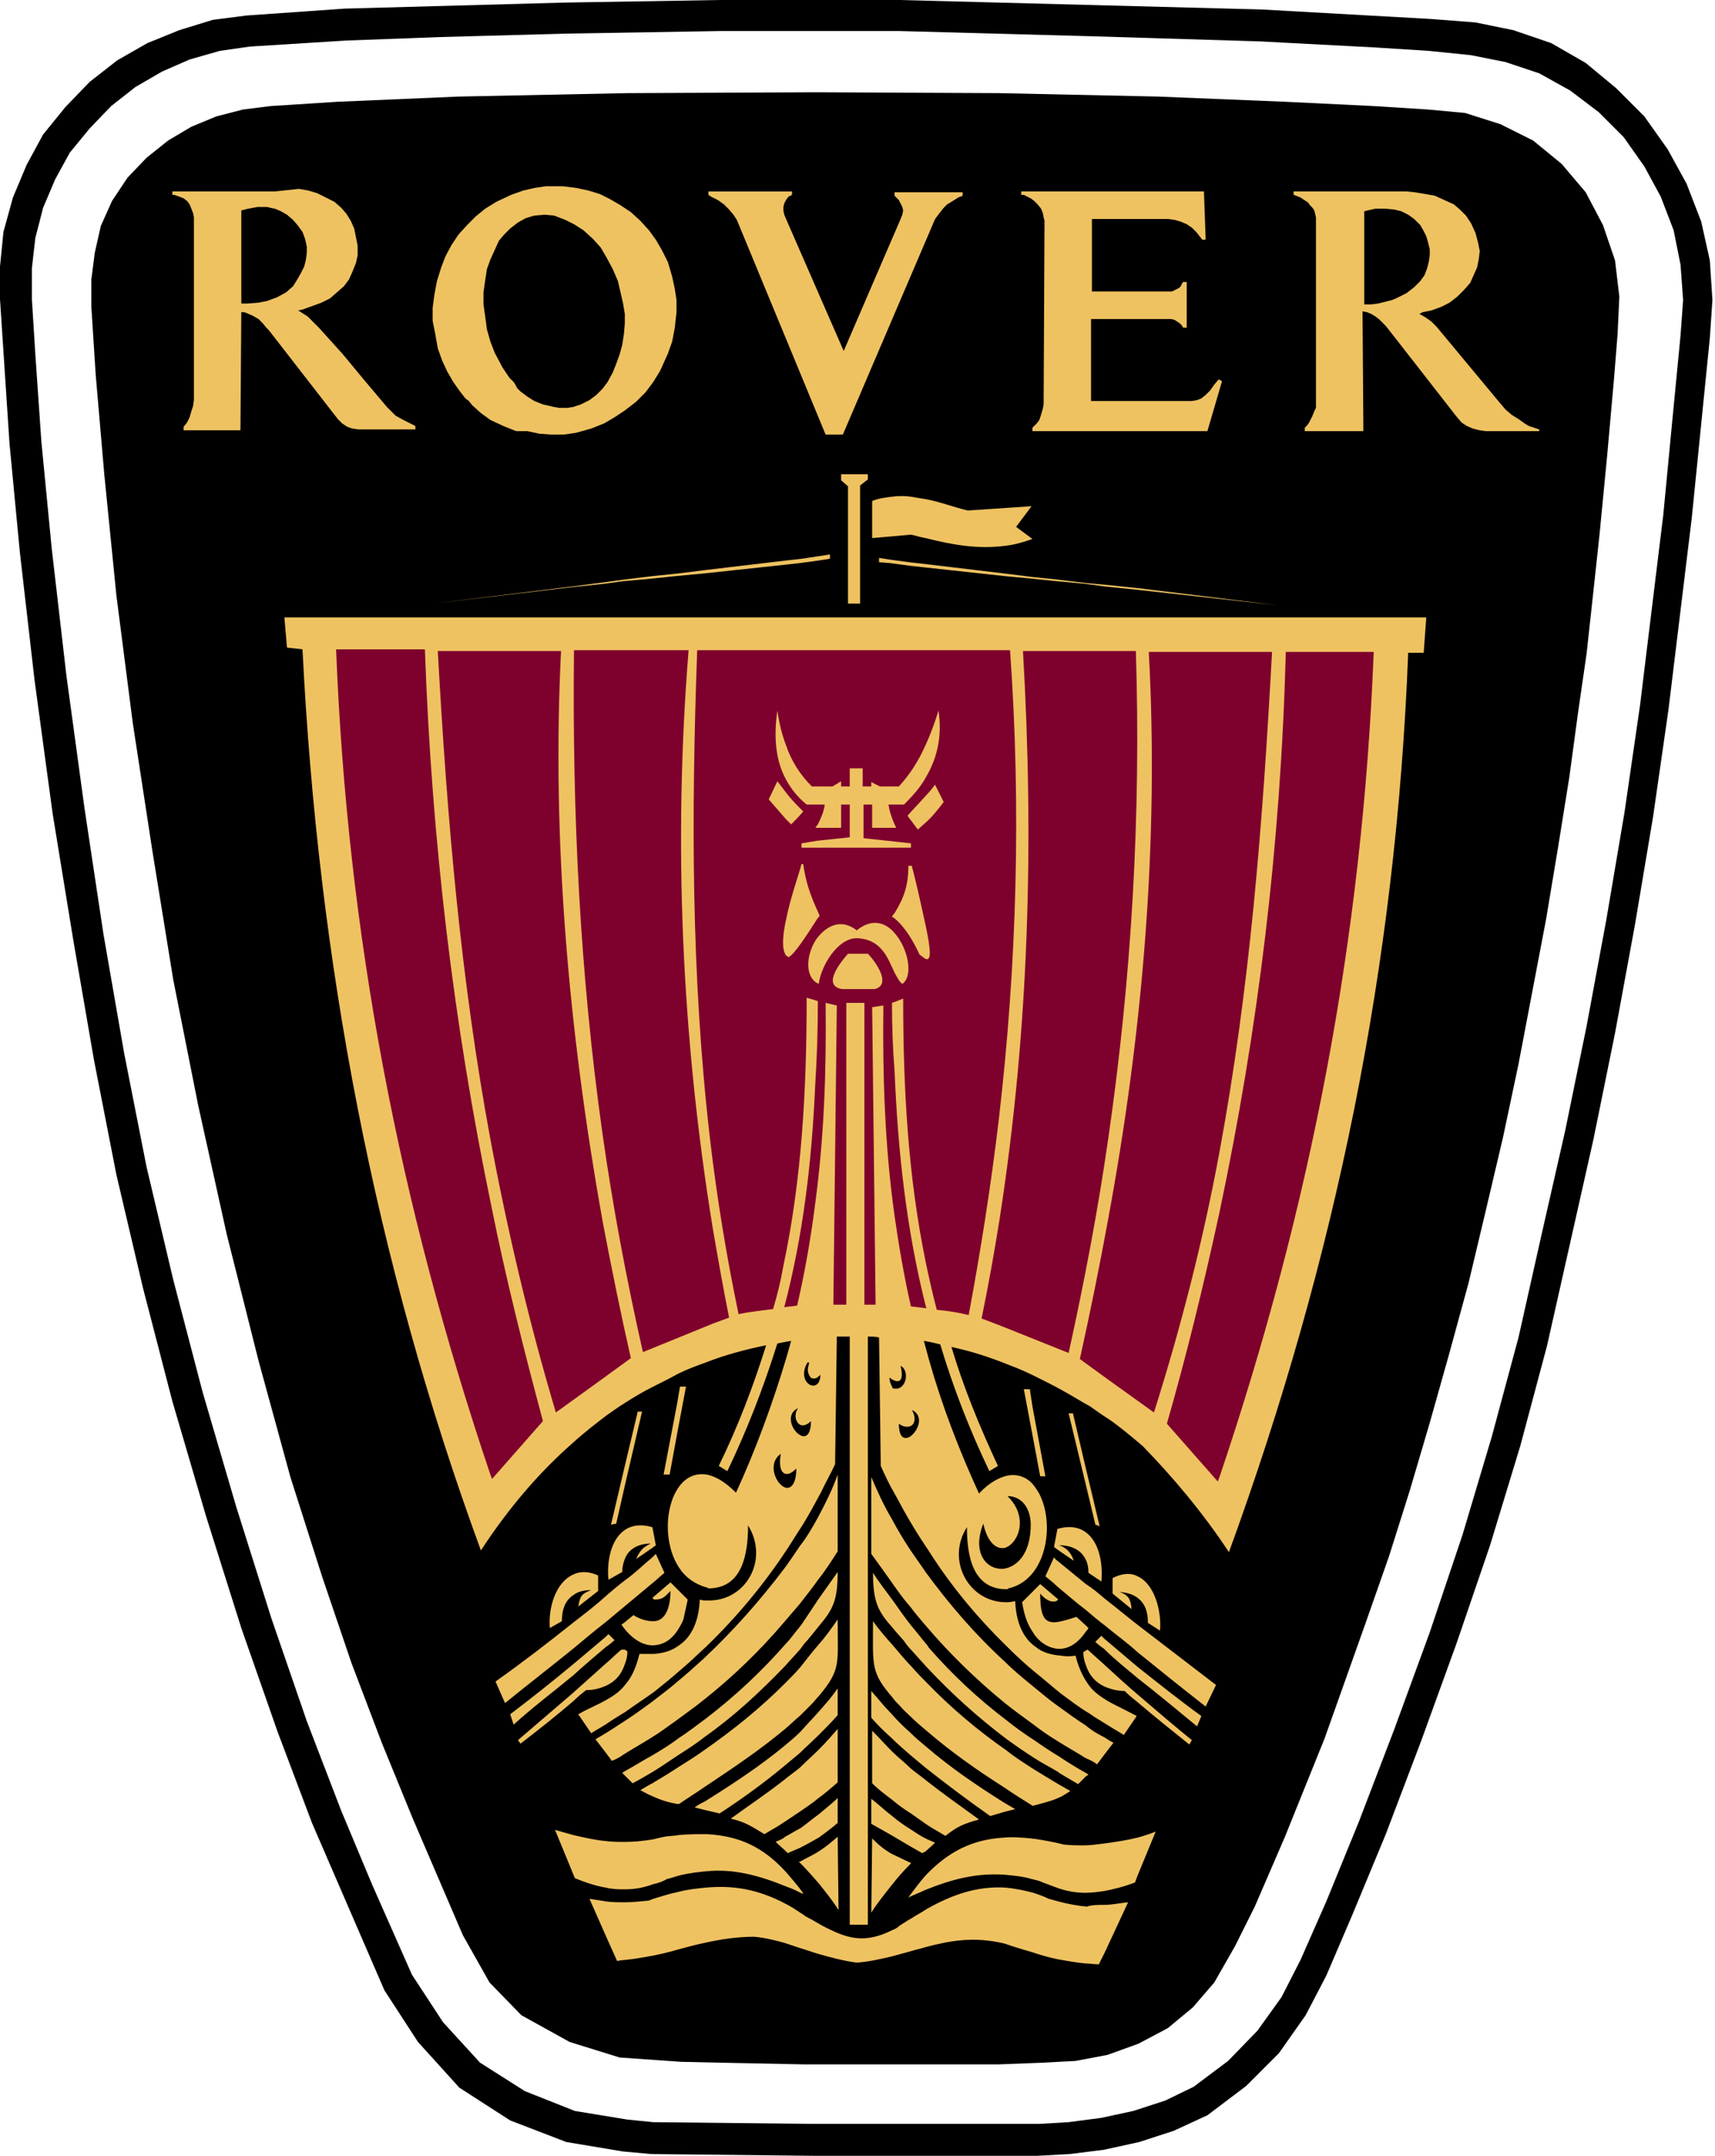
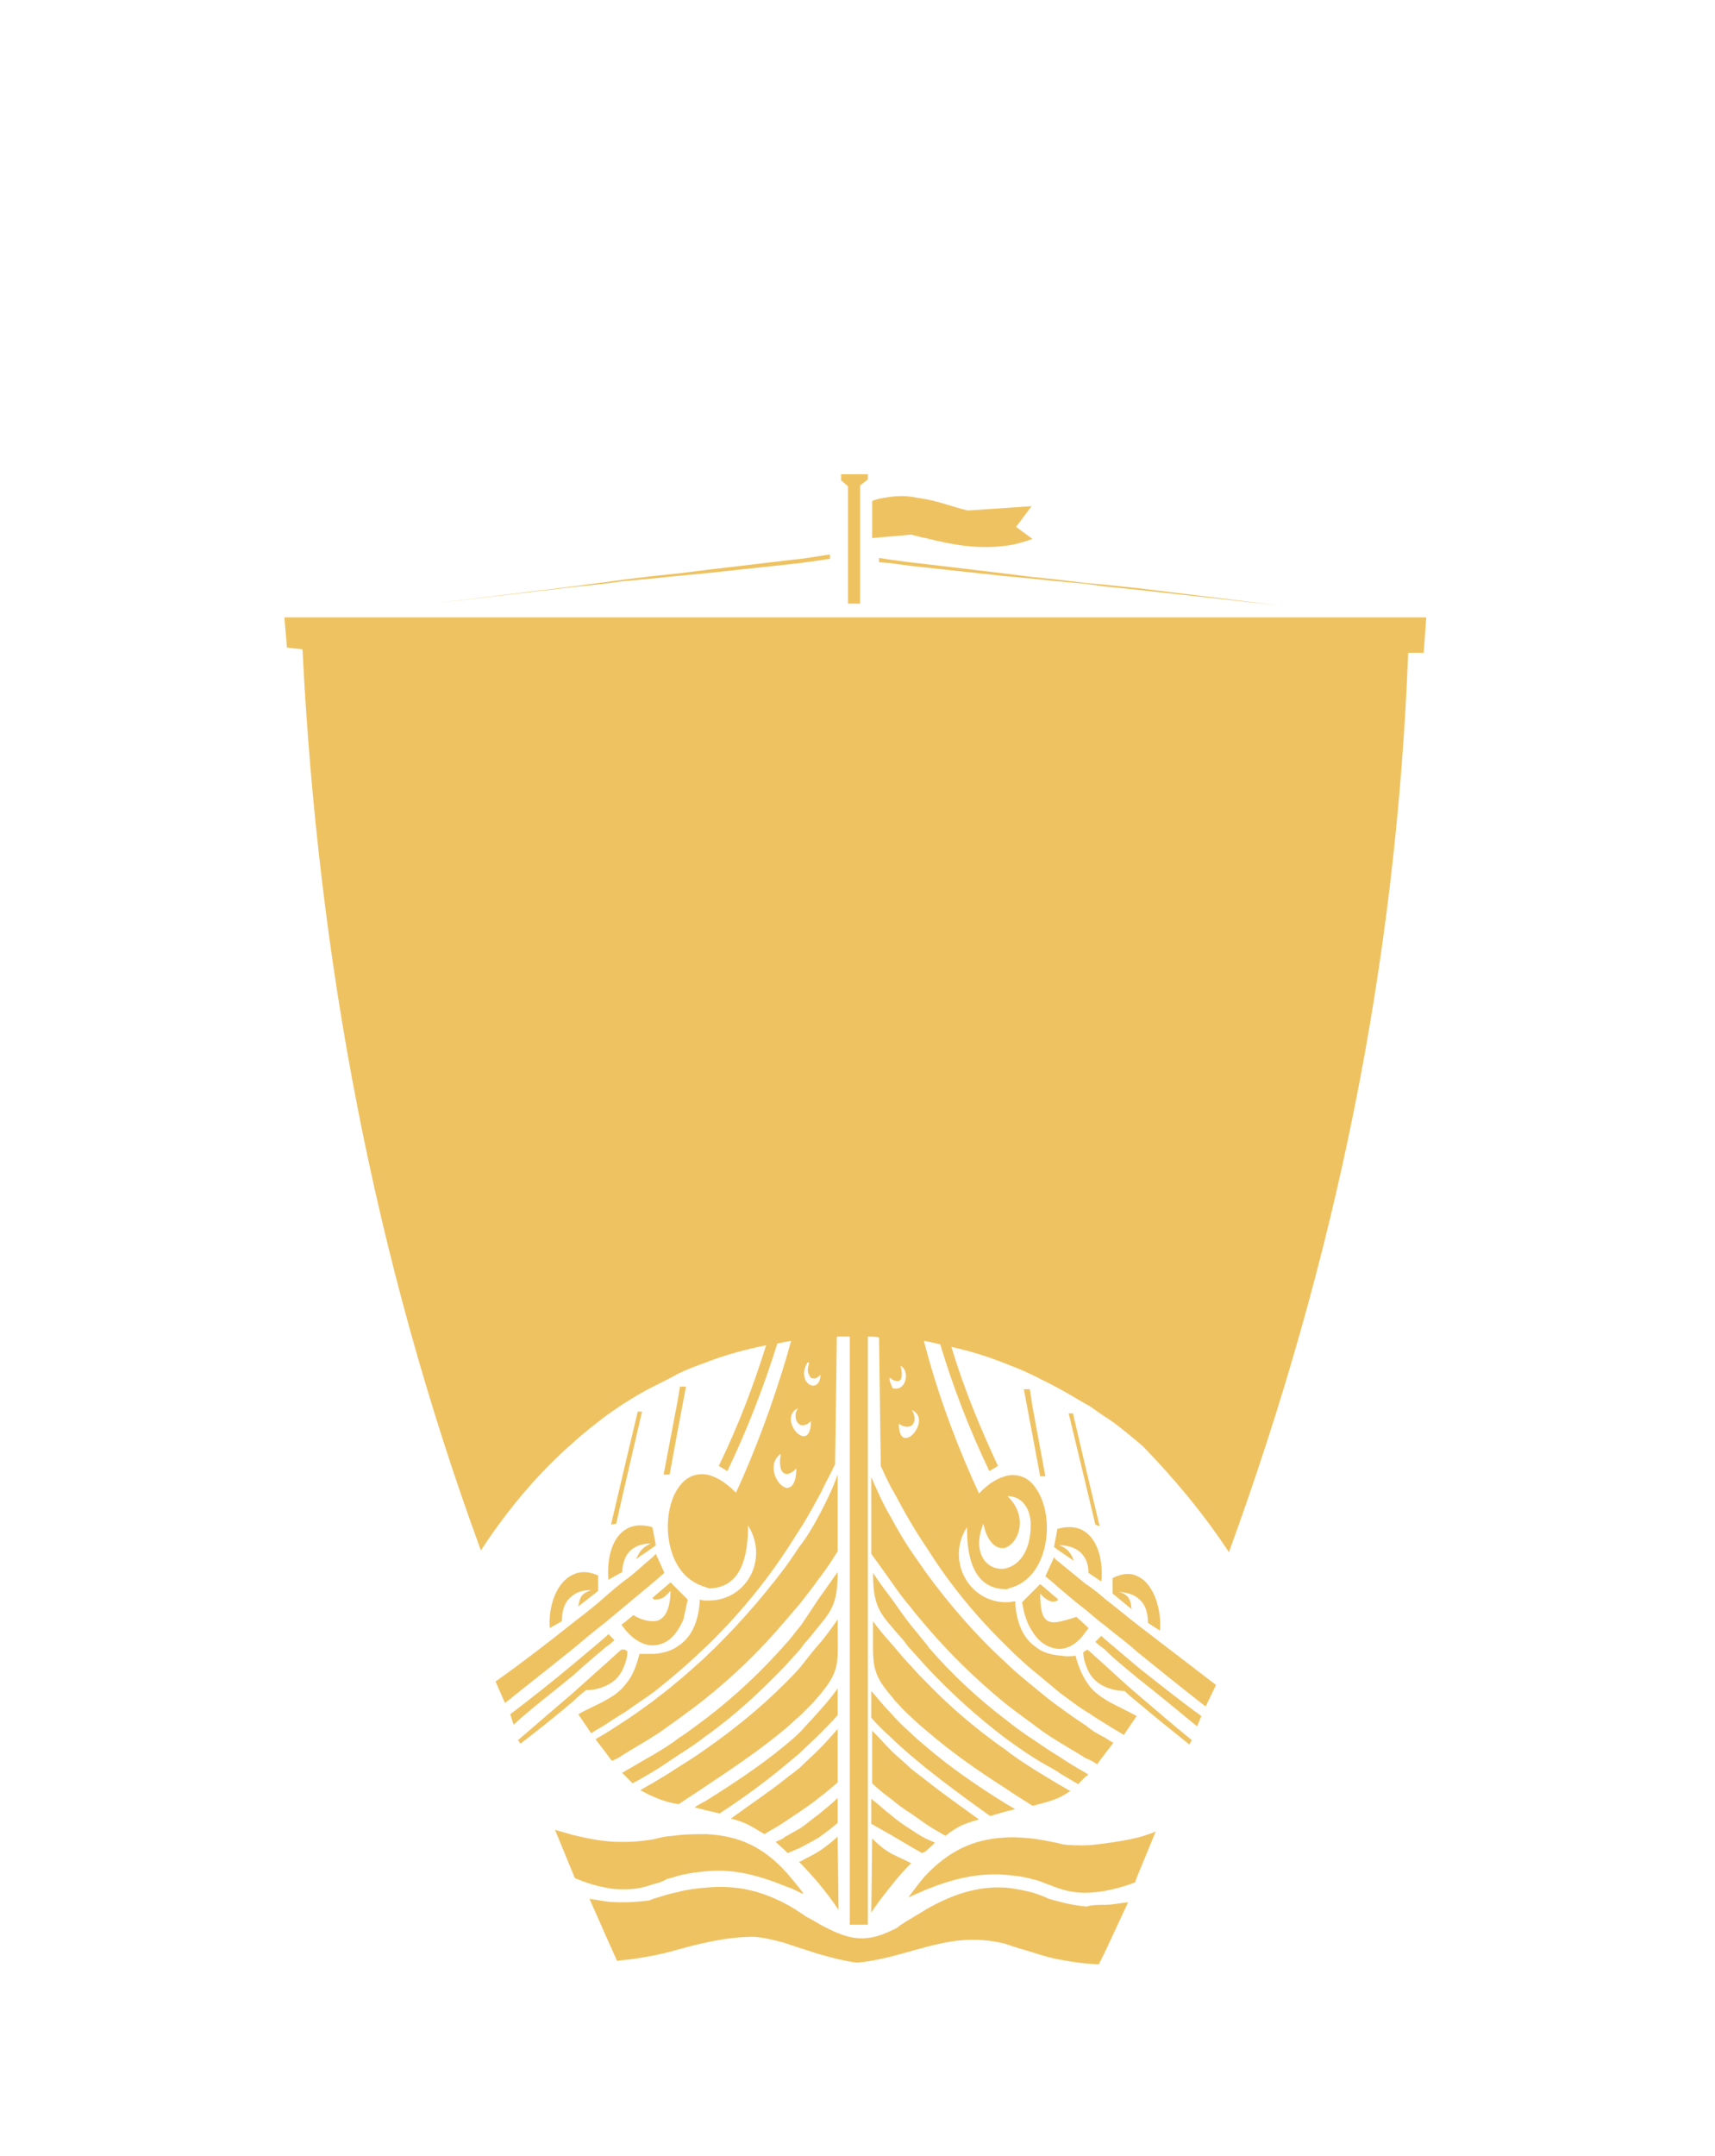
<svg xmlns="http://www.w3.org/2000/svg" version="1.1" id="Laag_1" x="0px" y="0px" viewBox="0 0 199 250" style="enable-background:new 0 0 199 250;" xml:space="preserve">
  <style type="text/css">
	.st0{fill:#EFC261;}
	.st1{fill:#7E002D;}
</style>
-   <path d="M93.3,239.4h22.6l5.1-0.2l3.8-0.2l3.7-0.7l3.6-1.3l3.4-1.8l2.9-2.4l2.5-2.9l2.4-4.2l2.3-4.6l3.5-8.1l4.6-11.4l4.8-13.5  l2.7-7.7l2.4-7.6l2.3-7.8l2.2-7.8l2.3-8.4l2-8.4l2-8.5l1.8-8.5l1.6-8.4l1.6-8.4l1.4-8.4l1.3-8.1l1-7.4l1-6.9l0.7-6.4l0.8-7.4  l0.9-9.3l0.8-9l0.4-5l0.2-4.3l-0.5-4.2l-1.4-4.1l-2-3.8l-2.8-3.3l-3.3-2.7l-3.8-1.9l-4.1-1.3l-4.3-0.4l-6.3-0.4l-10.3-0.5l-14.7-0.6  l-18.5-0.4l-21.2-0.1l-21.9,0.1l-19.6,0.4l-14,0.6l-7.8,0.5l-3.2,0.4l-3.1,0.8l-2.9,1.2l-2.7,1.6L17,18.3l-2.2,2.3l-1.8,2.7  l-1.3,2.9L11,29.3l-0.4,3.1v3.2l0.5,7.8l1,11.6L13.5,69l1.9,14.8l2.3,15l2.4,14.8l2.9,14.6l3.3,14.9l3.7,14.7l3.7,13.5l3.7,11.6  l3.4,10l3.5,9.2l3.6,8.8l5.8,13.5l3.1,5.5l3.7,3.8l5.6,3.1l5.8,1.8l7.1,0.5l4.4,0.1L93.3,239.4L93.3,239.4z" />
-   <path class="st0" d="M28,35.2V24.4l0.8-0.2l1.1-0.2H31l0.8,0.2h0.1l0.7,0.3l0.7,0.4l0.7,0.6l0.6,0.7l0.5,0.7l0.3,0.8l0.2,0.9v0.7  l-0.1,0.8l-0.2,0.8l-0.4,0.8l-0.4,0.7L34,33.2l-0.8,0.7l-1.1,0.6l-0.3,0.1L31,34.9L30,35.1l-1.3,0.1L28,35.2L28,35.2z M162,34.6  l0.2-0.1l1-0.5l0.9-0.7l0.7-0.7l0.5-0.7l0.3-0.8l0.2-0.8l0.1-0.7v-0.7l-0.2-0.8l-0.2-0.7l-0.3-0.6l-0.4-0.7l-0.7-0.7l-0.7-0.5  l-0.8-0.4l-0.4-0.1l-0.4-0.1l-1.1-0.1h-1.1l-0.9,0.2l-0.4,0.1v10.8h0.8l0.8-0.1l0.8-0.2l0.8-0.2L162,34.6z M162,22.2h1.2l1,0.1  l1.2,0.2l1.1,0.2l1.1,0.5l1.1,0.5l0.7,0.6l0.7,0.7l0.6,0.9l0.5,1.1l0.3,1.1l0.2,1l-0.1,0.9l-0.2,1l-0.4,0.9l-0.4,0.9l-0.7,0.8  l-0.8,0.8l-0.9,0.7l-1,0.5l-1.1,0.4l-1,0.2l-0.4,0.2l0.7,0.4l0.7,0.5l0.6,0.6l0.5,0.6l6.9,8.3l0.6,0.7l0.7,0.6l0.8,0.5l0.7,0.5  l0.5,0.3l0.6,0.2l0.6,0.2V50h-6.2l-0.7-0.1l-0.8-0.2l-0.7-0.3l-0.6-0.4l-0.6-0.7l-7.1-9.1l-1.1-1.4l-0.4-0.4l-0.4-0.4l-0.4-0.3  l-0.5-0.3l-0.5-0.2l-0.5-0.1L158.2,50h-6.8v-0.4l0.3-0.3l0.2-0.3l0.2-0.4l0.2-0.4l0.2-0.5l0.2-0.4V25.2l-0.1-0.4l-0.1-0.4l-0.2-0.3  l-0.3-0.3l-0.2-0.3l-0.3-0.2l-0.6-0.4l-0.5-0.2l-0.3-0.1v-0.4L162,22.2L162,22.2L162,22.2z M64.3,47.2l0.6,0.1h0.9l0.7-0.1l0.9-0.3  l1-0.5l0.8-0.6l0.7-0.7l0.6-0.8l0.6-1.1l0.4-1l0.4-1.1l0.3-1.1l0.2-1.3l0.1-1.2v-1.1l-0.2-1.2L72,33.9l-0.3-1.3l-0.6-1.4l-0.7-1.3  l-0.7-1.2l-0.9-1l-1.1-1l-1.1-0.7l-1-0.5L64.3,25l-1.1-0.1L62,25l-1,0.3l-0.9,0.5l-0.9,0.7l-0.7,0.7l-0.6,0.7l-0.5,1.1l-0.5,1.1  l-0.4,1.1l-0.2,1.3l-0.2,1.4v1.4l0.2,1.4l0.2,1.5l0.4,1.4l0.5,1.3l0.9,1.7l0.8,1.2l0.5,0.5l0.2,0.3L60,45l0.4,0.4l0.8,0.6l0.8,0.5  l1,0.4l0.9,0.2L64.3,47.2L64.3,47.2z M64.3,21.6h1l1.6,0.2l1.4,0.3l1.3,0.4l1.2,0.6l1.2,0.7l1.2,0.8l1.1,1l1,1.1l0.8,1.1l0.7,1.2  l0.7,1.4l0.5,1.7l0.3,1.4l0.2,1.3v1.4l-0.2,1.8l-0.3,1.6l-0.5,1.4L76.6,43l-0.8,1.3l-0.9,1.2l-1.1,1.1l-1.3,1l-1.2,0.8l-1.2,0.7  l-1.5,0.6l-1.8,0.5l-1.4,0.2H64l-1.4-0.1l-1.4-0.3L59.9,50l-1.5-0.6l-1.5-0.7l-1.1-0.8L54.8,47l-0.4-0.5L54,46.2l-0.7-0.9l-0.7-1  l-0.7-1.2l-0.6-1.3l-0.5-1.4l-0.3-1.7l-0.3-1.5v-1.5l0.2-1.5l0.3-1.6l0.5-1.6l0.5-1.3l0.7-1.3l0.8-1.2l1-1.1l1-1l1.1-0.9l1.3-0.8  l1.7-0.8l1.4-0.5l1.3-0.3l1.3-0.2H64.3z M95.8,50.4h2l10.7-25l0.3-0.4l0.3-0.4l0.4-0.5l0.4-0.4l0.5-0.3l0.8-0.5l0.5-0.2v-0.4h-7.9  v0.4l0.2,0.2l0.3,0.3l0.2,0.4l0.2,0.4l0.1,0.4l-0.1,0.5l-0.2,0.5l-6.6,15.3l-6.6-15.1L91,24.9l-0.1-0.5V24l0.1-0.4l0.2-0.4l0.3-0.4  l0.4-0.2v-0.4h-9.7v0.4l0.3,0.2l0.8,0.4l0.7,0.5l0.6,0.6l0.5,0.6l0.2,0.3l0.2,0.3L95.8,50.4L95.8,50.4z M119.8,49.6V50h20.3l1.7-5.8  l-0.4-0.2l-0.5,0.6l-0.5,0.7l-0.5,0.5l-0.5,0.4l-0.5,0.2l-0.6,0.1h-11.7V37h9.3l0.4,0.1l0.3,0.2l0.3,0.2l0.2,0.2l0.2,0.3h0.4v-5.3  h-0.4l-0.1,0.1l-0.2,0.4l-0.2,0.2l-0.4,0.2l-0.4,0.2h-9.3v-8.4h8.9l0.7,0.1l0.7,0.2l0.7,0.3l0.6,0.4l0.5,0.5l0.4,0.5l0.3,0.4h0.4  l-0.2-5.6h-21.2v0.4h0.3l0.4,0.2l0.4,0.2l0.4,0.3l0.4,0.4l0.4,0.5l0.2,0.5l0.1,0.5l0.1,0.4l-0.1,20.9v0.4l-0.1,0.5l-0.2,0.7  l-0.2,0.6l-0.3,0.4L119.8,49.6L119.8,49.6z M31.9,22.2H20v0.4h0.2l0.6,0.2l0.5,0.2l0.4,0.3l0.3,0.4l0.2,0.5l0.2,0.5l0.1,0.5v21.2  l-0.1,0.7l-0.2,0.6L22,48.4L21.7,49l-0.4,0.5v0.4h6.6L28,36.2h0.3l0.3,0.1l0.7,0.3L30,37l0.5,0.5l0.4,0.5l0.3,0.3l0.7,0.9l7.3,9.4  l0.5,0.5l0.6,0.4l0.6,0.2l0.7,0.1h6.6v-0.4l-0.4-0.2l-1-0.5l-0.9-0.5l-1-1l-2.7-3.2l-2.4-2.9L37,38l-0.4-0.4l-0.5-0.5l-0.4-0.4  l-1.1-0.7l0.5-0.1l1.1-0.4l1.1-0.4l1-0.5l0.8-0.7l0.8-0.7l0.6-0.8l0.4-0.9l0.4-1l0.2-0.9v-1.1l-0.2-1l-0.2-1l-0.4-0.9l-0.5-0.8  l-0.6-0.7l-0.8-0.7l-1-0.5l-1-0.5l-1-0.3l-1.1-0.2L31.9,22.2L31.9,22.2L31.9,22.2z" />
-   <path d="M99.5,0h-16l-18,0.3L40,1L28.6,1.8l-3.9,0.5l-3.9,1.2L17.1,5l-3.5,2l-3.2,2.5l-2.8,2.9L5,15.6l-1.9,3.5l-1.6,3.8l-1.1,4  l-0.4,4v3.8l1.1,16.7L2.3,64L4,78.8l2.1,15.5L8.5,109l2.4,13.9l2.6,13.3l3.1,13.2l3.4,13.1l3.9,13.3l4.1,13l4.2,12l4,10.6l8.4,19.4  l3.9,6l4.8,5.3l5.9,3.8l6.5,2.5l6.6,1.1l3.3,0.3l18.7,0.2h26.1l3.7-0.2l4-0.5l4.1-0.9l4-1.3l3.9-1.8l4.5-3.4l3.8-3.8l3.1-4.4  l2.4-4.6l3-7l3.9-9.4l4.1-10.8l4.1-11.3l3.9-11.4l3.5-11.5l3.1-11.6l5.4-24l2.5-12.3l2.3-12.5l2.1-12.5l1.8-12.5l2.7-22.2l2.1-20.9  l0.3-4.4l-0.3-4.6l-1-4.5l-1.7-4.4l-2.2-4l-2.7-3.8l-3.3-3.3L184,7.3L180,5l-4.4-1.5l-4.4-0.9L166,2.2l-19.6-1.1L104.4,0L99.5,0  L99.5,0z M99.5,246.3h-5.2l-18.5-0.2l-3-0.3l-6.1-1l-5.8-2.3l-5.2-3.3l-4.3-4.7l-3.6-5.5l-4.6-10.4l-3.6-8.6l-4-10.4l-4.1-11.9  l-4.1-13l-3.9-13.3l-3.4-13l-3.1-13.1l-2.6-13.2l-2.4-13.8L9.8,93.7L7.7,78.3L6,63.6L4.8,51.2L4.1,41.1l-0.4-6.4v-3.6l0.4-3.5  L5,24.1l1.4-3.3l1.7-3.1l2.3-2.8l2.5-2.6l2.8-2.2l3.1-1.8L22,6.9l3.5-1L29,5.4l11.2-0.7L51,4.3l14.6-0.4l17.9-0.3h20.9l22.1,0.6  l19.7,0.6l13.3,0.7l6.3,0.4l4.9,0.5l4,0.8l3.9,1.3l3.6,2l3.3,2.5l2.9,2.9l2.4,3.4l1.9,3.5l1.5,3.9l0.8,4l0.3,4.1l-0.3,4.1l-0.9,9.3  L193,59.7l-1.7,13.9l-1,8.2l-1.8,12.4l-2.1,12.4l-2.3,12.4l-2.5,12.2l-2.8,12.3l-2.6,11.6l-3.1,11.5l-3.4,11.4l-3.8,11.3l-4.1,11.2  l-4.1,10.7l-3.8,9.3l-3,6.8l-2.2,4.3l-2.8,3.9l-3.4,3.5l-4,3l-3.3,1.6l-3.7,1.2l-3.7,0.8l-3.8,0.5l-3.4,0.2L99.5,246.3L99.5,246.3  L99.5,246.3z" />
  <path class="st0" d="M66.5,217.3l-2.1-5.1c0.7,0.2,1.4,0.4,2.1,0.6c1.3,0.3,2.6,0.6,3.8,0.7c0.7,0.1,1.4,0.1,2.2,0.1  c1,0,2.1-0.1,3.3-0.3c0.4-0.1,0.8-0.2,1.3-0.3c0.6-0.1,1.2-0.1,1.7-0.2c1-0.1,2.1-0.1,3.2-0.1c3.8,0.2,6.6,1.5,9.3,4.5  c0.6,0.7,1.2,1.4,1.8,2.2c0,0.1,0.1,0.1,0.1,0.2c-0.1,0-0.1,0-0.1,0c-0.6-0.3-1.2-0.6-1.8-0.8c-3.2-1.3-6.1-2.1-9.3-1.8  c-1,0.1-2,0.2-3.2,0.5c-0.4,0.1-0.9,0.3-1.4,0.4c-0.5,0.3-1.1,0.5-1.6,0.6c-1.1,0.4-2.1,0.6-3.3,0.6c-0.7,0-1.4,0-2.2-0.2  c-1.2-0.2-2.4-0.6-3.6-1.1L66.5,217.3z M142.6,180c12.4-34,19.4-68.1,20.8-104.3h1.8l0.3-4.1H33l0.3,3.5l1.8,0.2  c1.8,36,8.3,70.7,20.7,104.5c3.2-4.9,6.8-9.1,10.7-12.5c1.2-1.1,2.5-2.1,3.8-3.1c0.7-0.5,1.4-1,2.2-1.5c1.1-0.7,2.1-1.3,3.3-1.9  c1-0.5,2-1,2.9-1.5c1-0.5,2.1-0.9,3.2-1.3c2.3-0.9,4.6-1.5,7-2c-1.5,4.8-3.3,9.5-5.5,14l1,0.6c2.3-4.8,4.2-9.7,5.8-14.8l1-0.2  l0.6-0.1c-0.2,0.7-0.4,1.4-0.6,2.1c-1.6,5.3-3.5,10.5-5.8,15.5c-1.3-1.3-2.4-1.9-3.4-2.1c-1.3-0.2-2.4,0.3-3.2,1.4  c-1.7,2.3-1.8,6.7,0,9.4c0.7,1.1,1.8,1.9,3.2,2.3c0.1,0,0.1,0,0.2,0.1c4,0,4.6-4.1,4.6-7.3c2.5,4-0.3,8.9-4.8,8.7  c-0.3,0-0.5,0-0.8-0.1c-0.1,2.4-0.9,4.3-2.4,5.3c-0.8,0.6-1.7,0.9-2.9,1c-0.6,0-1.1,0-1.7,0c-0.4,1.6-0.9,2.7-1.6,3.5  c-0.6,0.8-1.3,1.3-2.2,1.8c-1,0.6-2.1,1-3.3,1.7l1.5,2.2c0.6-0.4,1.2-0.7,1.8-1.1c0.7-0.5,1.4-0.9,2.2-1.4c1.1-0.8,2.2-1.5,3.3-2.3  c1-0.8,2-1.6,2.9-2.4c1.1-0.9,2.1-1.9,3.2-2.9c3.5-3.4,6.6-7.1,9.3-11.2c0.6-0.9,1.2-1.9,1.8-2.8c0.8-1.3,1.5-2.6,2.2-3.9  c0.5-1.1,1.1-2.1,1.6-3.2l0.2-14.8c0.5,0,1,0,1.5,0v68.2h2.1v-68.2c0.4,0,0.9,0,1.3,0.1l0.2,14.9c0.5,1.1,1,2.2,1.6,3.2  c0.7,1.3,1.4,2.6,2.2,3.9c0.6,1,1.2,1.9,1.8,2.8c2.6,4.1,5.7,7.8,9.2,11.2c1,1,2.1,2,3.2,2.9c1,0.8,1.9,1.6,2.9,2.4  c1.1,0.8,2.1,1.6,3.3,2.3c0.7,0.5,1.4,0.9,2.2,1.4c0.6,0.4,1.2,0.7,1.8,1.1l1.5-2.2c-1.3-0.7-2.4-1.2-3.3-1.7  c-0.8-0.5-1.6-1-2.2-1.8c-0.6-0.8-1.2-1.9-1.6-3.5c-0.6,0.1-1.1,0.1-1.7,0c-1.2-0.1-2.2-0.4-2.9-1c-1.5-1-2.3-2.9-2.4-5.3  c-0.3,0-0.5,0.1-0.8,0.1c-4.5,0.2-7.3-4.8-4.8-8.7c0,3.2,0.6,7.2,4.6,7.2c0.1,0,0.1,0,0.2-0.1c1.4-0.3,2.5-1.2,3.2-2.3  c1.8-2.8,1.6-7.1,0-9.3c-0.7-1.1-1.8-1.7-3.2-1.5c-1,0.2-2.2,0.8-3.4,2.1c-2.3-5-4.3-10.2-5.8-15.5c-0.2-0.7-0.4-1.5-0.6-2.2  c0.2,0,0.4,0.1,0.6,0.1c0.4,0.1,0.9,0.2,1.3,0.3c1.5,5,3.4,9.9,5.7,14.7l1-0.6c-2.1-4.5-4-9.1-5.4-13.8c2.3,0.5,4.5,1.2,6.7,2.1  c1.1,0.4,2.2,0.9,3.2,1.4c1,0.5,2,1,2.9,1.5c1.1,0.6,2.2,1.3,3.3,1.9c0.7,0.5,1.4,1,2.2,1.5c1.3,0.9,2.6,2,3.9,3.1  C136,171.2,139.5,175.3,142.6,180L142.6,180z M132,213.1c0.7-0.2,1.4-0.4,2.1-0.7l-2.1,5.1l-0.3,0.8c-1.3,0.5-2.5,0.8-3.6,1  c-0.7,0.1-1.4,0.2-2.2,0.2c-1.1,0-2.2-0.2-3.3-0.6c-0.5-0.2-1.1-0.4-1.6-0.6c-0.4-0.2-0.9-0.3-1.3-0.4c-1-0.3-2.1-0.4-3.2-0.5  c-3.2-0.2-6,0.5-9.2,1.8c-0.6,0.3-1.2,0.5-1.8,0.8c0,0-0.1,0.1-0.1,0.1c0-0.1,0.1-0.1,0.1-0.2c0.6-0.8,1.2-1.6,1.8-2.3  c2.8-3,5.7-4.3,9.2-4.5c1.1-0.1,2.1,0,3.2,0.1c0.9,0.1,1.9,0.3,2.9,0.5l0.8,0.2c0.8,0.1,1.6,0.1,2.4,0.1c0.7,0,1.4-0.1,2.2-0.2  C129.5,213.6,130.8,213.4,132,213.1L132,213.1z M132,196.5c2.1,1.8,4.2,3.6,6.3,5.3l-0.3,0.5c-2-1.6-4-3.2-6-4.9  c-0.5-0.4-1-0.8-1.5-1.3c-0.8,0-1.6-0.2-2.3-0.5c-1.1-0.5-1.8-1.3-2.2-2.5c-0.2-0.5-0.3-1-0.3-1.5l0.3-0.2l0.2-0.1l2,1.8  C129.4,194.2,130.7,195.4,132,196.5L132,196.5z M132,194.6c2.3,1.8,4.6,3.7,6.9,5.6l0.5-1.2c-2.5-1.8-5-3.8-7.4-5.7  c-1.3-1.1-2.6-2.2-3.9-3.3c-0.1-0.1-0.2-0.2-0.3-0.3l-0.7,0.7c0.3,0.3,0.7,0.6,1,0.8C129.4,192.5,130.7,193.5,132,194.6L132,194.6z   M132,191.6c2.6,2.1,5.2,4.2,7.9,6.3l1.2-2.5c-3-2.3-6-4.6-9-6.9c-1.3-1-2.6-2.1-3.9-3.1c-0.7-0.6-1.4-1.2-2.2-1.7  c-1.1-0.9-2.2-1.8-3.3-2.7c-0.2-0.1-0.3-0.3-0.4-0.4l-1,2.2c0.5,0.4,1,0.8,1.4,1.2c1.1,0.9,2.1,1.8,3.3,2.7c0.7,0.6,1.4,1.2,2.2,1.8  C129.4,189.5,130.8,190.5,132,191.6z M132,182.8c2,0.9,2.8,4.1,2.6,6.3l-1.4-0.9c0-1.4-0.4-2.3-1.2-2.9c-0.5-0.4-1.2-0.6-2.1-0.7  c1.1,0.4,1.3,0.9,1.4,2l-2.2-1.8v-1.8C130.3,182.4,131.3,182.4,132,182.8L132,182.8z M132,68.2l16.3,2L132,68.4l-3.9-0.4l-2.2-0.3  l-3.3-0.3l-2.9-0.3l-3.2-0.3l-9.2-1l-1.8-0.2l-2.2-0.3l-1.3-0.1v-0.5l1.3,0.2l2.2,0.3l1.8,0.2l9.2,1.1l3.2,0.4l2.9,0.3l3.3,0.4  l2.2,0.2L132,68.2L132,68.2z M128.2,220.9c0.8,0,1.7-0.2,2.7-0.3l-2.7,5.8l-0.7,1.4c-0.5,0-1-0.1-1.5-0.1c-1.1-0.1-2.2-0.3-3.3-0.5  c-1-0.2-2-0.5-2.9-0.8c-1-0.3-2.1-0.6-3.2-1c-3.7-0.9-6.5-0.3-9.2,0.4c-0.6,0.2-1.2,0.3-1.8,0.5c-0.7,0.2-1.5,0.4-2.2,0.6  c-1.3,0.3-2.6,0.6-4,0.7c-1.5-0.2-3-0.6-4.4-1c-0.7-0.2-1.5-0.5-2.2-0.7l-1.8-0.6c-1.1-0.3-2.3-0.6-3.5-0.7c-2,0-3.9,0.3-5.7,0.7  c-1,0.2-2.1,0.5-3.2,0.8c-1,0.3-1.9,0.5-2.9,0.7c-1.1,0.2-2.2,0.4-3.3,0.5c-0.3,0-0.6,0.1-0.8,0.1l-1.3-2.9l-1.9-4.3  c0.7,0.1,1.3,0.2,1.9,0.3c0.7,0.1,1.4,0.1,2.2,0.1c0.9,0,1.8-0.1,2.8-0.2c0.2-0.1,0.3-0.1,0.5-0.2c1-0.3,1.9-0.6,2.9-0.8  c1.1-0.3,2.2-0.4,3.2-0.5c3.2-0.3,6.1,0.2,9.3,1.9c0.6,0.3,1.2,0.7,1.8,1.1c0.2,0.1,0.4,0.3,0.6,0.4c0.6,0.3,1.1,0.6,1.6,0.9  c3,1.6,5,2.3,8.4,0.6c0.3-0.1,0.6-0.3,0.8-0.5c0.5-0.3,0.9-0.6,1.3-0.8c0.6-0.4,1.2-0.7,1.8-1.1c3-1.7,5.9-2.7,9.2-2.5  c1,0.1,2.1,0.3,3.2,0.6c0.6,0.2,1.2,0.4,1.8,0.7c0.4,0.1,0.7,0.2,1.1,0.3c1.1,0.3,2.2,0.5,3.3,0.6  C126.7,220.9,127.4,220.9,128.2,220.9z M128.2,201.5c0.3,0.2,0.6,0.4,1,0.6l-1,1.3l-0.9,1.2c-0.4-0.3-0.8-0.5-1.3-0.7  c-1.1-0.7-2.2-1.3-3.3-2c-1-0.6-2-1.3-2.9-2c-1.1-0.8-2.2-1.6-3.2-2.4c-3.3-2.7-6.4-5.7-9.2-9c-0.6-0.7-1.2-1.4-1.8-2.2  c-0.8-0.9-1.5-1.9-2.2-2.9c-0.7-1-1.5-2.1-2.3-3.2v-8.9c0.7,1.6,1.4,3.2,2.3,4.7c0.7,1.3,1.4,2.5,2.2,3.7c0.6,0.9,1.2,1.7,1.8,2.6  c2.7,3.7,5.8,7.3,9.2,10.4c1,1,2.1,1.9,3.2,2.8c1,0.8,1.9,1.6,2.9,2.3c1.1,0.8,2.2,1.6,3.3,2.3C126.7,200.7,127.4,201.1,128.2,201.5  L128.2,201.5z M126,205.6c0.1,0.1,0.2,0.1,0.3,0.2L126,206l-0.9,0.9l-2.2-1.3c0,0-0.1-0.1-0.1-0.1c-1-0.6-2-1.1-2.9-1.7  c-1.1-0.7-2.1-1.4-3.2-2.2c-3.3-2.5-6.3-5.2-9.2-8.3l-1.8-2c-0.3-0.3-0.6-0.7-0.8-1c-0.5-0.6-1-1.1-1.3-1.5c-1.7-1.9-2.3-3-2.3-6.4  c0.7,1.1,1.5,2.1,2.3,3.2c0.7,1,1.4,2,2.2,3c0.6,0.7,1.2,1.5,1.8,2.2c0.1,0.1,0.1,0.2,0.2,0.3c2.7,3.1,5.7,5.9,9,8.4  c1,0.8,2.1,1.6,3.2,2.3c1,0.7,1.9,1.3,2.9,1.9C123.8,204.3,124.9,205,126,205.6L126,205.6z M126,188.5l0.3,0.3  c-0.1,0.2-0.2,0.3-0.3,0.4c-1,1.5-2.2,2.1-3.3,2c-1.1-0.1-2.2-0.8-2.9-2c-0.7-1-1-2.2-1.2-3.4l1.2-1.2l0.9-0.9l2,1.7l0.1,0.1  c0,0-0.1,0-0.1,0.1c-0.7,0.4-1.5-0.2-2-0.8c0,2.7,0.5,3.5,2,3.3c0.6-0.1,1.3-0.3,2.2-0.6L126,188.5L126,188.5z M126,177.7  c1.5,1.1,2,3.5,1.8,5.7l-1.5-1c0-0.6-0.1-1.1-0.3-1.5c-0.5-1.1-1.6-1.7-3.1-1.7c0.9,0.3,1.4,0.9,1.7,1.8l-1.9-1.3l-0.4-0.3l0.4-2.1  h0C124.1,176.9,125.2,177.1,126,177.7L126,177.7z M126,170.3l1.6,6.7l-0.5-0.2l-1.1-4.6l-2-8.3h0.5L126,170.3L126,170.3z   M122.8,206.9c0.5,0.3,0.9,0.5,1.4,0.8c-0.5,0.3-0.9,0.6-1.4,0.8c-0.9,0.4-1.8,0.6-2.9,0.9c0,0-0.1,0-0.1,0c-1.1-0.7-2.1-1.3-3.1-2  c-3.3-2.1-6.3-4.2-9.2-6.7c-0.6-0.5-1.2-1-1.8-1.6c-0.4-0.4-0.9-0.8-1.3-1.3c-0.3-0.3-0.6-0.6-0.8-0.9c-2.6-3-2.3-3.7-2.3-8.9  c0.7,1,1.5,1.9,2.3,2.8c0.7,0.8,1.4,1.7,2.2,2.5c0.6,0.7,1.2,1.3,1.8,1.9c2.8,2.9,5.9,5.5,9.2,7.8c1,0.8,2.1,1.5,3.2,2.2  C120.8,205.7,121.8,206.3,122.8,206.9L122.8,206.9z M119.8,163.1l1.5,8.1h-0.6l-0.9-4.8l-1-5.3h0.7L119.8,163.1L119.8,163.1z   M119.8,62.5L119.8,62.5L119.8,62.5c-1.1,0.4-2.2,0.7-3.2,0.8c-3.2,0.4-6-0.1-9.2-0.9c-0.6-0.1-1.2-0.3-1.7-0.4l0,0l-2.2,0.2  l-2.3,0.2v-4.3c0.7-0.3,1.5-0.4,2.3-0.5c0.7-0.1,1.5-0.1,2.2,0c0.6,0.1,1.2,0.2,1.8,0.3c1.6,0.3,3.1,0.9,4.8,1.3l4.5-0.3l2.9-0.2  l-1.8,2.4L119.8,62.5L119.8,62.5z M116.6,179.5c1.6-0.5,2.8-3.6,0.3-6c1.8,0,2.7,1.6,2.7,3.3c0,3.3-1.5,4.8-3,5.1  c-2,0.3-3.9-1.7-2.5-5.2C114.6,179,115.7,179.7,116.6,179.5z M116.6,210.1l1.2-0.3l-1.2-0.7c-3.2-2-6.3-4.1-9.2-6.6  c-0.6-0.5-1.2-1-1.8-1.6c-0.8-0.7-1.5-1.4-2.2-2.2c-0.8-0.8-1.5-1.7-2.3-2.6v3.1c0.7,0.8,1.5,1.6,2.3,2.3c0.7,0.7,1.4,1.3,2.2,2  c0.6,0.5,1.2,1,1.8,1.5c2.4,1.9,4.8,3.7,7.5,5.6L116.6,210.1z M107.4,172.7c1.1-0.5,2.1-3,0.5-3.8c0,0.9,0.3,1.9-0.5,2.3  c-0.2,0.1-0.5,0.1-0.7,0.1l-0.7-0.7C106.1,172.6,106.7,173,107.4,172.7L107.4,172.7z M107.4,214.7l1.1-1c-0.4-0.2-0.7-0.3-1.1-0.5  c-0.6-0.3-1.2-0.7-1.8-1.1c-0.8-0.5-1.5-1-2.2-1.6c-0.8-0.6-1.5-1.3-2.3-1.9v2.9l2.3,1.3l2.2,1.3l1.4,0.8L107.4,214.7z M107.4,211.5  c0.7,0.5,1.5,0.9,2.3,1.4c1.4-1.1,2.1-1.4,3.9-1.9c-2.2-1.6-4.2-3-6.1-4.5c-0.6-0.5-1.2-0.9-1.8-1.4c-0.7-0.7-1.5-1.3-2.2-2  c-0.8-0.8-1.5-1.6-2.3-2.4v6.1c0.7,0.7,1.5,1.3,2.3,1.9c0.7,0.6,1.4,1.1,2.2,1.6L107.4,211.5z M105.6,165.4c0.6-0.2,0.7-1.1,0.2-1.9  c1.5,0.7,0.7,2.5-0.2,3.1c-0.7,0.4-1.3,0.1-1.3-1.5C104.8,165.5,105.3,165.5,105.6,165.4z M105.6,216c0,0,0.1,0,0.1,0.1  c0,0-0.1,0.1-0.1,0.1c-0.8,0.8-1.5,1.6-2.2,2.5c-0.8,1-1.6,2-2.3,3.1l0.1-8.6c0.7,0.7,1.4,1.3,2.3,1.8  C104.1,215.3,104.8,215.6,105.6,216L105.6,216z M103.4,159.9c1.3,0.8,1.4-0.3,1.1-1.5c1.1,0.5,0.7,3-0.9,2.6  c-0.1-0.1-0.1-0.3-0.2-0.4c-0.1-0.3-0.2-0.5-0.2-0.8C103.3,159.8,103.4,159.8,103.4,159.9L103.4,159.9z M95,159.6  c0.1,0,0.1-0.1,0.2-0.2c0,0.4-0.1,0.7-0.2,0.9c-0.7,1.1-2.5-0.3-1.3-2.3h0.2c-0.2,0.8-0.3,1.1,0.2,1.8  C94.5,159.9,94.7,159.9,95,159.6z M95,214.7c0.8-0.5,1.5-1.1,2.2-1.7l0.1,8.5c-0.7-1.1-1.5-2.1-2.3-3.1c-0.7-0.8-1.4-1.6-2.2-2.4  c-0.1,0-0.1-0.1-0.1-0.1c0,0,0.1,0,0.1,0C93.7,215.4,94.4,215.1,95,214.7L95,214.7z M95,210.4c0.7-0.6,1.5-1.2,2.2-1.9v2.9  c-0.7,0.6-1.5,1.2-2.2,1.7c-0.7,0.4-1.4,0.8-2.2,1.2c-0.5,0.2-0.9,0.4-1.4,0.6l-0.3-0.3l-1.1-1c0.4-0.2,0.8-0.3,1.1-0.6  c0.6-0.3,1.2-0.7,1.8-1C93.6,211.5,94.3,210.9,95,210.4z M95,202.9c0.8-0.8,1.5-1.6,2.2-2.4v6.2c-0.7,0.6-1.5,1.3-2.2,1.8  c-0.7,0.6-1.5,1.1-2.2,1.6c-0.6,0.4-1.2,0.8-1.8,1.2c-0.7,0.5-1.5,0.9-2.3,1.4c-1.5-0.9-2.2-1.4-3.9-1.8c2.2-1.6,4.3-3,6.2-4.5  c0.6-0.5,1.2-0.9,1.8-1.4C93.6,204.2,94.3,203.6,95,202.9L95,202.9z M95,198.5c0.8-0.9,1.5-1.7,2.2-2.7v3.1  c-0.7,0.8-1.5,1.6-2.2,2.3c-0.7,0.7-1.5,1.4-2.2,2.1c-0.6,0.5-1.2,1-1.8,1.5c-2.4,2-4.9,3.8-7.5,5.5l-1.7-0.4l-1.2-0.3  c0.4-0.3,0.8-0.5,1.2-0.7c3.2-2,6.4-4.1,9.3-6.5c0.6-0.5,1.2-1,1.8-1.6C93.6,200,94.3,199.3,95,198.5z M95,190.7  c0.8-0.9,1.5-1.9,2.2-2.9c0,5.2,0.4,5.8-2.2,8.9c-0.3,0.3-0.5,0.6-0.8,0.9c-0.5,0.5-0.9,0.9-1.3,1.3c-0.6,0.5-1.2,1.1-1.8,1.6  c-3,2.5-6,4.5-9.3,6.7c-1,0.7-2,1.3-3,2c-0.1,0-0.1,0-0.2,0c-1.2-0.2-2-0.5-2.9-0.9c-0.5-0.2-1-0.5-1.4-0.7c0.5-0.3,1-0.6,1.4-0.8  c1-0.6,2-1.2,2.9-1.8c1.1-0.7,2.1-1.3,3.2-2.1c3.3-2.3,6.4-4.8,9.3-7.7c0.6-0.6,1.2-1.2,1.8-1.9C93.6,192.4,94.3,191.5,95,190.7  L95,190.7z M95,185.4l2.2-3.1c0,3.4-0.6,4.4-2.2,6.3c-0.4,0.5-0.8,1-1.3,1.6c-0.3,0.3-0.6,0.7-0.8,1c-0.6,0.7-1.2,1.3-1.8,2  c-3,3.1-5.9,5.8-9.3,8.2c-1,0.8-2.1,1.5-3.2,2.2c-0.9,0.6-1.9,1.3-2.9,1.9c-0.7,0.4-1.5,0.9-2.3,1.3l-0.9-0.9l-0.3-0.3  c0.1-0.1,0.2-0.1,0.3-0.2c1.1-0.6,2.2-1.3,3.3-1.9c1-0.6,2-1.2,2.9-1.9c1.1-0.7,2.1-1.5,3.2-2.3c3.4-2.6,6.5-5.5,9.3-8.7  c0.5-0.5,0.9-1.1,1.4-1.7l0.4-0.5L95,185.4L95,185.4z M95,175.8c0.8-1.5,1.6-3.1,2.2-4.8v8.9c-0.7,1.1-1.4,2.2-2.2,3.2  c-0.7,1-1.5,2-2.2,2.9c-0.6,0.7-1.2,1.4-1.8,2.1c-2.8,3.3-5.9,6.3-9.3,9c-1,0.8-2.1,1.6-3.2,2.4c-1,0.7-1.9,1.4-2.9,2  c-1.1,0.7-2.2,1.3-3.3,2c-0.4,0.3-0.8,0.5-1.3,0.7l-0.9-1.2l-1-1.3c0.3-0.2,0.7-0.4,1-0.6c0.7-0.4,1.4-0.9,2.2-1.4  c1.1-0.7,2.2-1.5,3.3-2.3c1-0.8,2-1.5,2.9-2.3c1.1-0.9,2.1-1.8,3.2-2.8c3.4-3.2,6.5-6.7,9.3-10.4c0.6-0.8,1.2-1.7,1.8-2.6  C93.6,178.3,94.3,177.1,95,175.8L95,175.8z M95,64.5l1.3-0.2v0.5L95,65l-2.2,0.3l-1.8,0.2l-9.3,1l-3.2,0.3l-2.9,0.3l-3.3,0.3  l-2.2,0.3l-3.8,0.4L50.2,70l16.3-2l3.8-0.5l2.2-0.3l3.3-0.4l2.9-0.3l3.2-0.4l9.3-1.1l1.8-0.2L95,64.5z M98.5,70h1.3V56.3l0.9-0.7V55  h-3.1v0.7l0.8,0.7V70z M92.8,165.2c0.3,0.2,0.8,0.1,1.3-0.4c0,1.7-0.7,2-1.3,1.6c-0.9-0.5-1.7-2.4-0.2-3.1  C92.1,164,92.3,164.9,92.8,165.2z M91.1,170.9c0.3,0.1,0.7,0,1.3-0.6c0,1.9-0.7,2.4-1.3,2.2c-1.1-0.4-2.1-2.8-0.5-3.9  C90.4,169.7,90.5,170.7,91.1,170.9z M81.8,181.7c0.6,0.1,1.3-0.1,2-0.5c1.3-1.5,1.3-3,0.6-4.8c-0.5,2.4-1.6,3.1-2.5,2.8  c-1.6-0.4-2.8-3.6-0.3-6.1C77.4,173.2,78.4,181.2,81.8,181.7L81.8,181.7z M78.6,184.3l1.2,1.2l-0.5,2.3c-0.2,0.5-0.5,1-0.7,1.3  c-0.8,1.2-1.8,1.7-2.9,1.7c-1.1,0-2.3-0.7-3.3-2c-0.1-0.1-0.2-0.3-0.3-0.4l0.3-0.2l1.1-0.9c0.8,0.5,1.6,0.7,2.2,0.7  c1.4,0.1,2.1-1.4,2.1-3.5c-0.7,0.7-0.9,1-1.9,1l-0.2-0.2l-0.1,0l0.1,0l2.1-1.8L78.6,184.3L78.6,184.3z M78.6,162.6l0.3-1.8h0.7  l-1,5.3l-0.9,4.9h-0.7L78.6,162.6L78.6,162.6z M75.7,180.6c0.1-0.1,0.3-0.3,0.4-0.4l1,2.2c-0.5,0.4-0.9,0.8-1.4,1.2  c-1.8,1.5-3.6,3-5.4,4.5c-1.3,1-2.6,2.1-3.8,3.1c-2.6,2.1-5.3,4.2-7.9,6.3l-1.1-2.5c3.1-2.2,6.1-4.5,9.1-6.9c1.3-1,2.6-2,3.8-3.1  c0.7-0.6,1.4-1.2,2.2-1.8C73.6,182.5,74.6,181.5,75.7,180.6L75.7,180.6z M75.7,177.1L75.7,177.1l0.4,2.1l-0.4,0.3l-1.9,1.3  c0.5-1,0.7-1.3,1.7-1.8c-1.5,0-2.6,0.7-3,1.8c-0.2,0.5-0.3,1-0.3,1.5l-1.6,0.9c-0.2-2.2,0.3-4.6,1.8-5.7  C73.2,176.9,74.3,176.7,75.7,177.1L75.7,177.1z M72.5,191.3l0.3,0.2c0,0.5-0.1,1-0.3,1.5c-0.4,1.2-1.1,2-2.2,2.5  c-0.7,0.3-1.4,0.5-2.3,0.5c-0.5,0.4-1,0.8-1.5,1.3c-2,1.7-4,3.3-6.1,4.9l-0.3-0.4c2.1-1.8,4.2-3.6,6.3-5.4l3.8-3.4  c0.7-0.6,1.3-1.2,1.9-1.7L72.5,191.3L72.5,191.3z M72.5,170l1.5-6.3h0.5l-2,8.6l-1,4.4l-0.6,0.1L72.5,170z M70.3,189.8  c0.1-0.1,0.2-0.2,0.3-0.3l0.7,0.7c-0.3,0.3-0.7,0.6-1,0.8c-1.3,1.1-2.6,2.2-3.8,3.3c-2.3,1.9-4.7,3.7-6.9,5.7l-0.4-1.2  c2.5-1.9,4.9-3.8,7.3-5.8C67.7,192,69,190.9,70.3,189.8z M66.5,185c0.5-0.4,1.2-0.6,2.1-0.6c-1.1,0.4-1.3,0.7-1.5,1.9l2.3-1.8v-1.8  c-1.1-0.5-2.1-0.5-2.9-0.1c-2,0.9-2.9,3.8-2.7,6.2l1.4-0.8C65.2,186.6,65.6,185.6,66.5,185z" />
-   <path class="st1" d="M57,139.8c-4.4-21.2-6.9-42.3-7.7-64.5H39c1.3,33.1,7.3,64.3,17.9,95.7c0.1,0.2,0.1,0.3,0.2,0.5l5.9-6.7  C60.8,156.6,58.7,148.3,57,139.8L57,139.8z M141.5,140.6c4.5-21.3,7.1-42.5,7.7-65h10.2c-1.3,33.1-7.3,64.3-17.9,95.7  c-0.1,0.2-0.1,0.3-0.2,0.5l-5.9-6.7C137.7,157.1,139.7,148.9,141.5,140.6L141.5,140.6z M141.5,133.6c3.5-18.9,5-37.6,6.1-58h-14.3  c1.2,21.9-0.7,44.1-4.7,65.7c-1,5.5-2.1,10.9-3.3,16.3l3.3,2.4l5.3,3.8C137,154,139.6,143.9,141.5,133.6z M128.6,132  c2.7-18.6,3.8-37.4,3.2-56.5h-13.1c1.3,22.3,0.7,43.9-2.7,65.8c-0.6,3.8-1.3,7.7-2.1,11.6l2.1,0.8l8,3.2  C125.8,148.7,127.4,140.4,128.6,132L128.6,132z M115.9,75.4h1.3c1.3,18.2,0.8,36.4-1.3,54.4c-0.9,7.6-2.1,15.2-3.5,22.7  c-1.2-0.3-2.5-0.5-3.7-0.6c-0.5-1.9-0.9-3.7-1.3-5.6c-2-9.8-2.6-19.7-2.6-30.5l-1,0.4l-0.3,0.1c0,2.7,0.1,5.4,0.3,7.9  c0.4,9.6,1.4,18.4,3.6,27.2c0,0.1,0.1,0.2,0.1,0.3h-0.1l-1.7-0.2c-0.8-3.5-1.4-7-1.9-10.5c-1.1-7.8-1.4-15.9-1.3-24.4l-1.3,0.2  l0.4,34.5c-0.4,0-0.8,0-1.3,0v-35h-2.1v35c-0.5,0-1,0-1.5,0l0.4-34.7l-1.3-0.3c0.1,8.1-0.2,15.8-1.2,23.2c-0.5,4-1.2,8-2.1,11.9  c-0.5,0.1-1,0.1-1.5,0.2c2.2-8.4,3.2-16.8,3.6-25.9c0.2-3.1,0.3-6.3,0.3-9.6l-0.3-0.1l-1-0.3c0,11-0.6,21.2-2.7,31.1  c-0.3,1.7-0.7,3.4-1.2,5c-1.3,0.2-2.7,0.3-4,0.6c-1.4-6.7-2.5-13.4-3.3-20.2c-2.2-18.8-2.2-37.8-1.5-56.8L115.9,75.4L115.9,75.4  L115.9,75.4z M107.4,111.2c0.7,0.3,0.6-1.1,0-3.9c-0.5-2.3-1-4.6-1.6-6.9h-0.4c0,2.3-0.5,3.7-1.6,5.5c-0.1,0.1-0.2,0.2-0.3,0.4  c0.1,0.1,0.2,0.1,0.3,0.2c1.3,1.1,2.2,2.7,2.9,4.2C107,110.9,107.2,111.1,107.4,111.2L107.4,111.2z M107.4,95.4  c0.8-0.7,1.5-1.6,2.1-2.4l-1-2c-0.3,0.4-0.7,0.9-1.1,1.3c-0.7,0.8-1.4,1.5-2.1,2.3l1.2,1.6L107.4,95.4L107.4,95.4z M107.4,90.2  c1.5-2.5,1.9-5.1,1.5-7.8c-0.4,1.3-0.9,2.7-1.5,4c-0.8,1.8-1.8,3.4-3.1,4.8h-2.2l-1-0.5v0.5h-1v-2.1h-1.5v2.1h-1v-0.6l-1,0.6h-2.4  c-1.4-1.4-2.4-3-3-4.8c-0.5-1.3-0.8-2.6-1-4c-0.4,2.8-0.3,5.6,1,8c0.6,1.1,1.4,2.1,2.4,2.9h2.1c-0.1,0.8-0.4,1.5-0.8,2.3  c-0.1,0.1-0.2,0.3-0.3,0.4h3v-2.7h1v3.8l-3.8,0.4L93,97.8v0.5h12.7v-0.5l-1.8-0.2l-3.7-0.4v-3.9h1V96h2.8c-0.1-0.1-0.1-0.3-0.2-0.4  c-0.3-0.7-0.6-1.5-0.7-2.3h1.8C105.9,92.3,106.8,91.3,107.4,90.2L107.4,90.2z M103.8,112.8c0.3,0.5,0.5,1,0.9,1.3  c1.3-0.9,0.7-4.1-0.9-5.9c-1.1-1.3-2.7-1.7-4.4-0.3c0,0-0.1-0.1-0.1-0.1c-1.8-1.3-3.4-0.4-4.5,1c-1.2,1.7-1.5,4.3,0,5.2  c0.1,0,0.1,0.1,0.2,0.1c0.3-2.2,2.2-5.2,4.3-5.3h0.1C102.3,108.9,103,111.1,103.8,112.8L103.8,112.8z M103.8,99.8h0.2  c0,0.9-0.1,1.7-0.2,2.3c-0.3,1.1-0.7,2.1-1.6,3.2c-0.8-0.7-1.1-1.2-1.2-2.3c1.3-0.4,1.7-0.8,2.5-1.9h-3.8c0.1,1.4,0.4,2.6,0.7,4  c-0.4,0.5-0.6,0.8-0.9,1.4h-0.9c-0.2-0.5-0.5-1-0.8-1.4c0.5-1.5,0.7-2.4,0.7-4h-3.5c0.7,1.1,1.2,1.5,2.4,1.9  c-0.4,0.8-0.7,1.4-1.4,2.1c-0.6-1-1.1-2.1-1.4-3.3c-0.2-0.7-0.3-1.4-0.3-2.1L103.8,99.8L103.8,99.8z M99.3,114.7h2.2  c2-0.5,0.1-3.2-0.8-4.1h-2.3c-0.8,0.9-3.1,3.7-0.7,4.1H99.3z M94.8,106.6c0.1-0.2,0.3-0.3,0.3-0.4c-0.1-0.3-0.2-0.5-0.3-0.7  c-0.8-1.8-1.3-3.2-1.6-5.3H93c-0.2,0.9-1.3,3.9-1.8,6.5c-0.4,1.8-0.5,3.4,0,4.1c0.1,0.1,0.2,0.1,0.3,0.2  C92.2,110.7,93.9,108,94.8,106.6L94.8,106.6z M91.2,95c0.2,0.2,0.4,0.4,0.6,0.6c0.5-0.5,0.9-0.9,1.4-1.5c-0.7-0.7-1.4-1.4-2-2.2  c-0.3-0.4-0.7-0.9-1-1.3l-1,2.1C89.8,93.4,90.5,94.2,91.2,95z M82.7,153.5l1.9-0.7c-0.7-3.5-1.3-6.9-1.9-10.4  c-3.6-22.1-4.6-44.6-2.8-67H66.6c-0.2,19.2,0.7,37.5,3.3,56c1.2,8.5,2.8,17,4.7,25.4L82.7,153.5z M69.9,141.5c1,5.3,2.1,10.7,3.3,16  l-3.3,2.4l-5.4,3.9c-3.1-10.4-5.6-21-7.6-31.7c-3.4-18.4-5-36.6-6.1-56.6h14.3C64,97.4,66,119.7,69.9,141.5L69.9,141.5z" />
</svg>